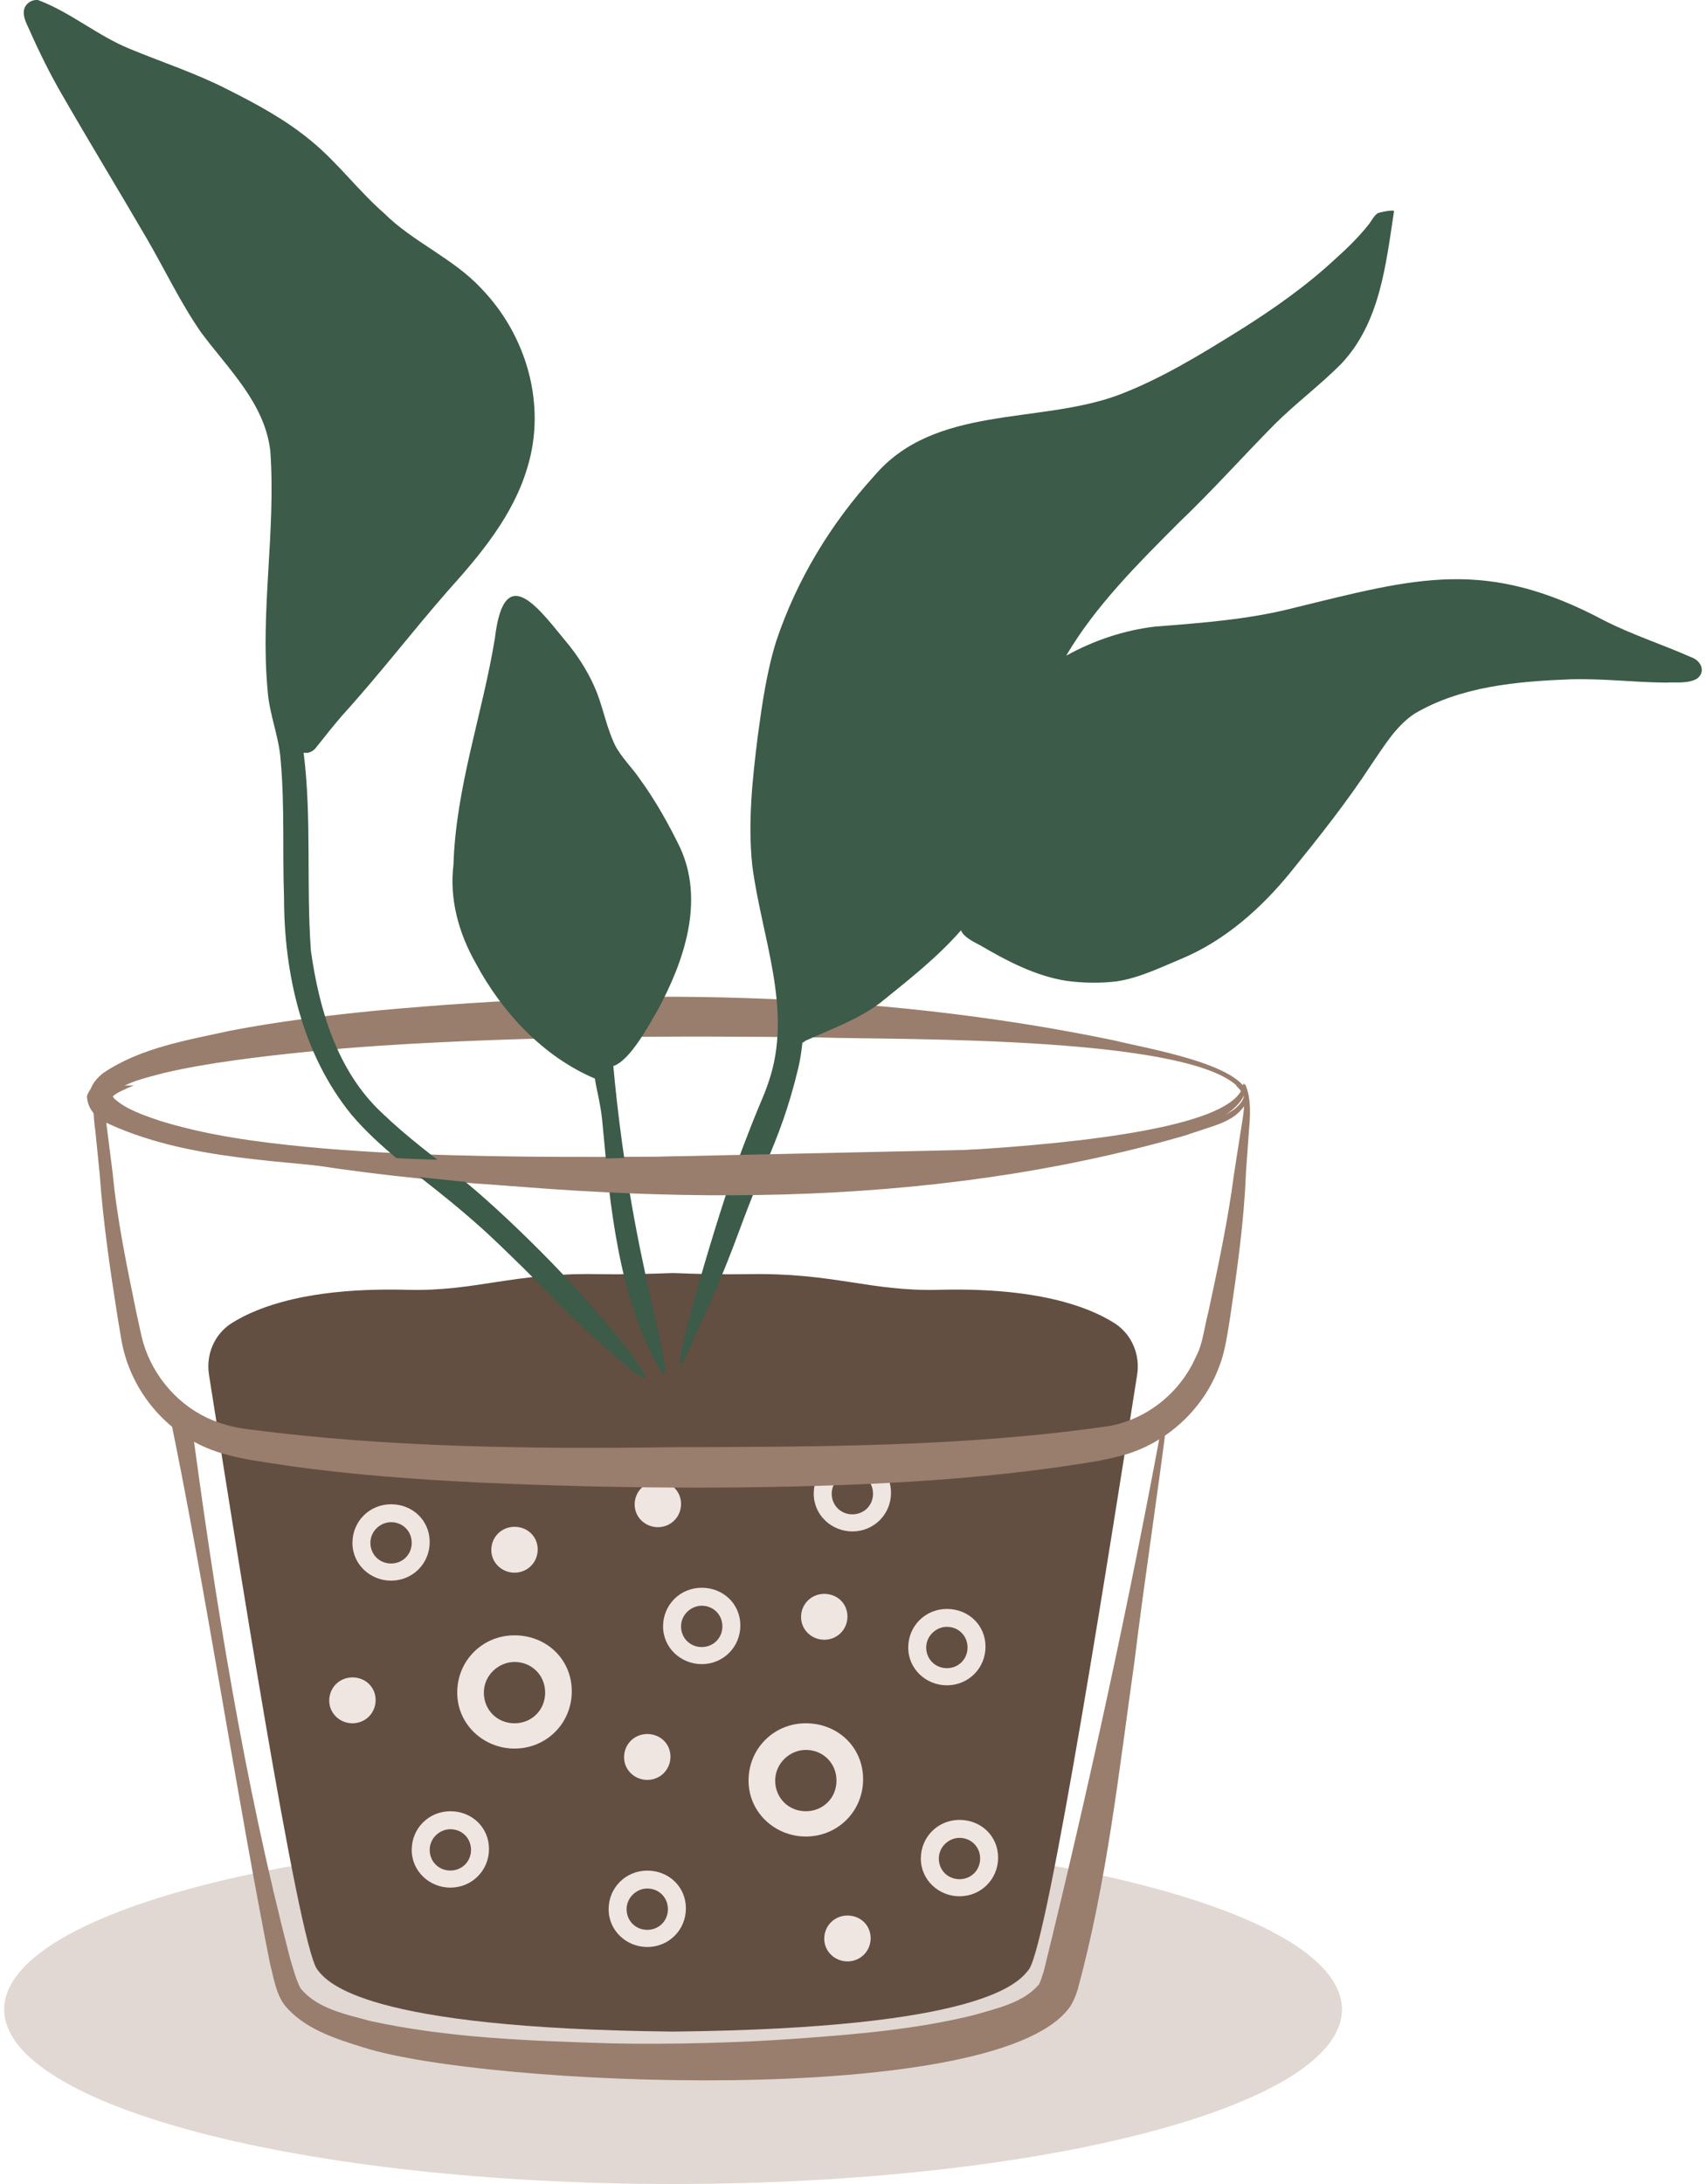
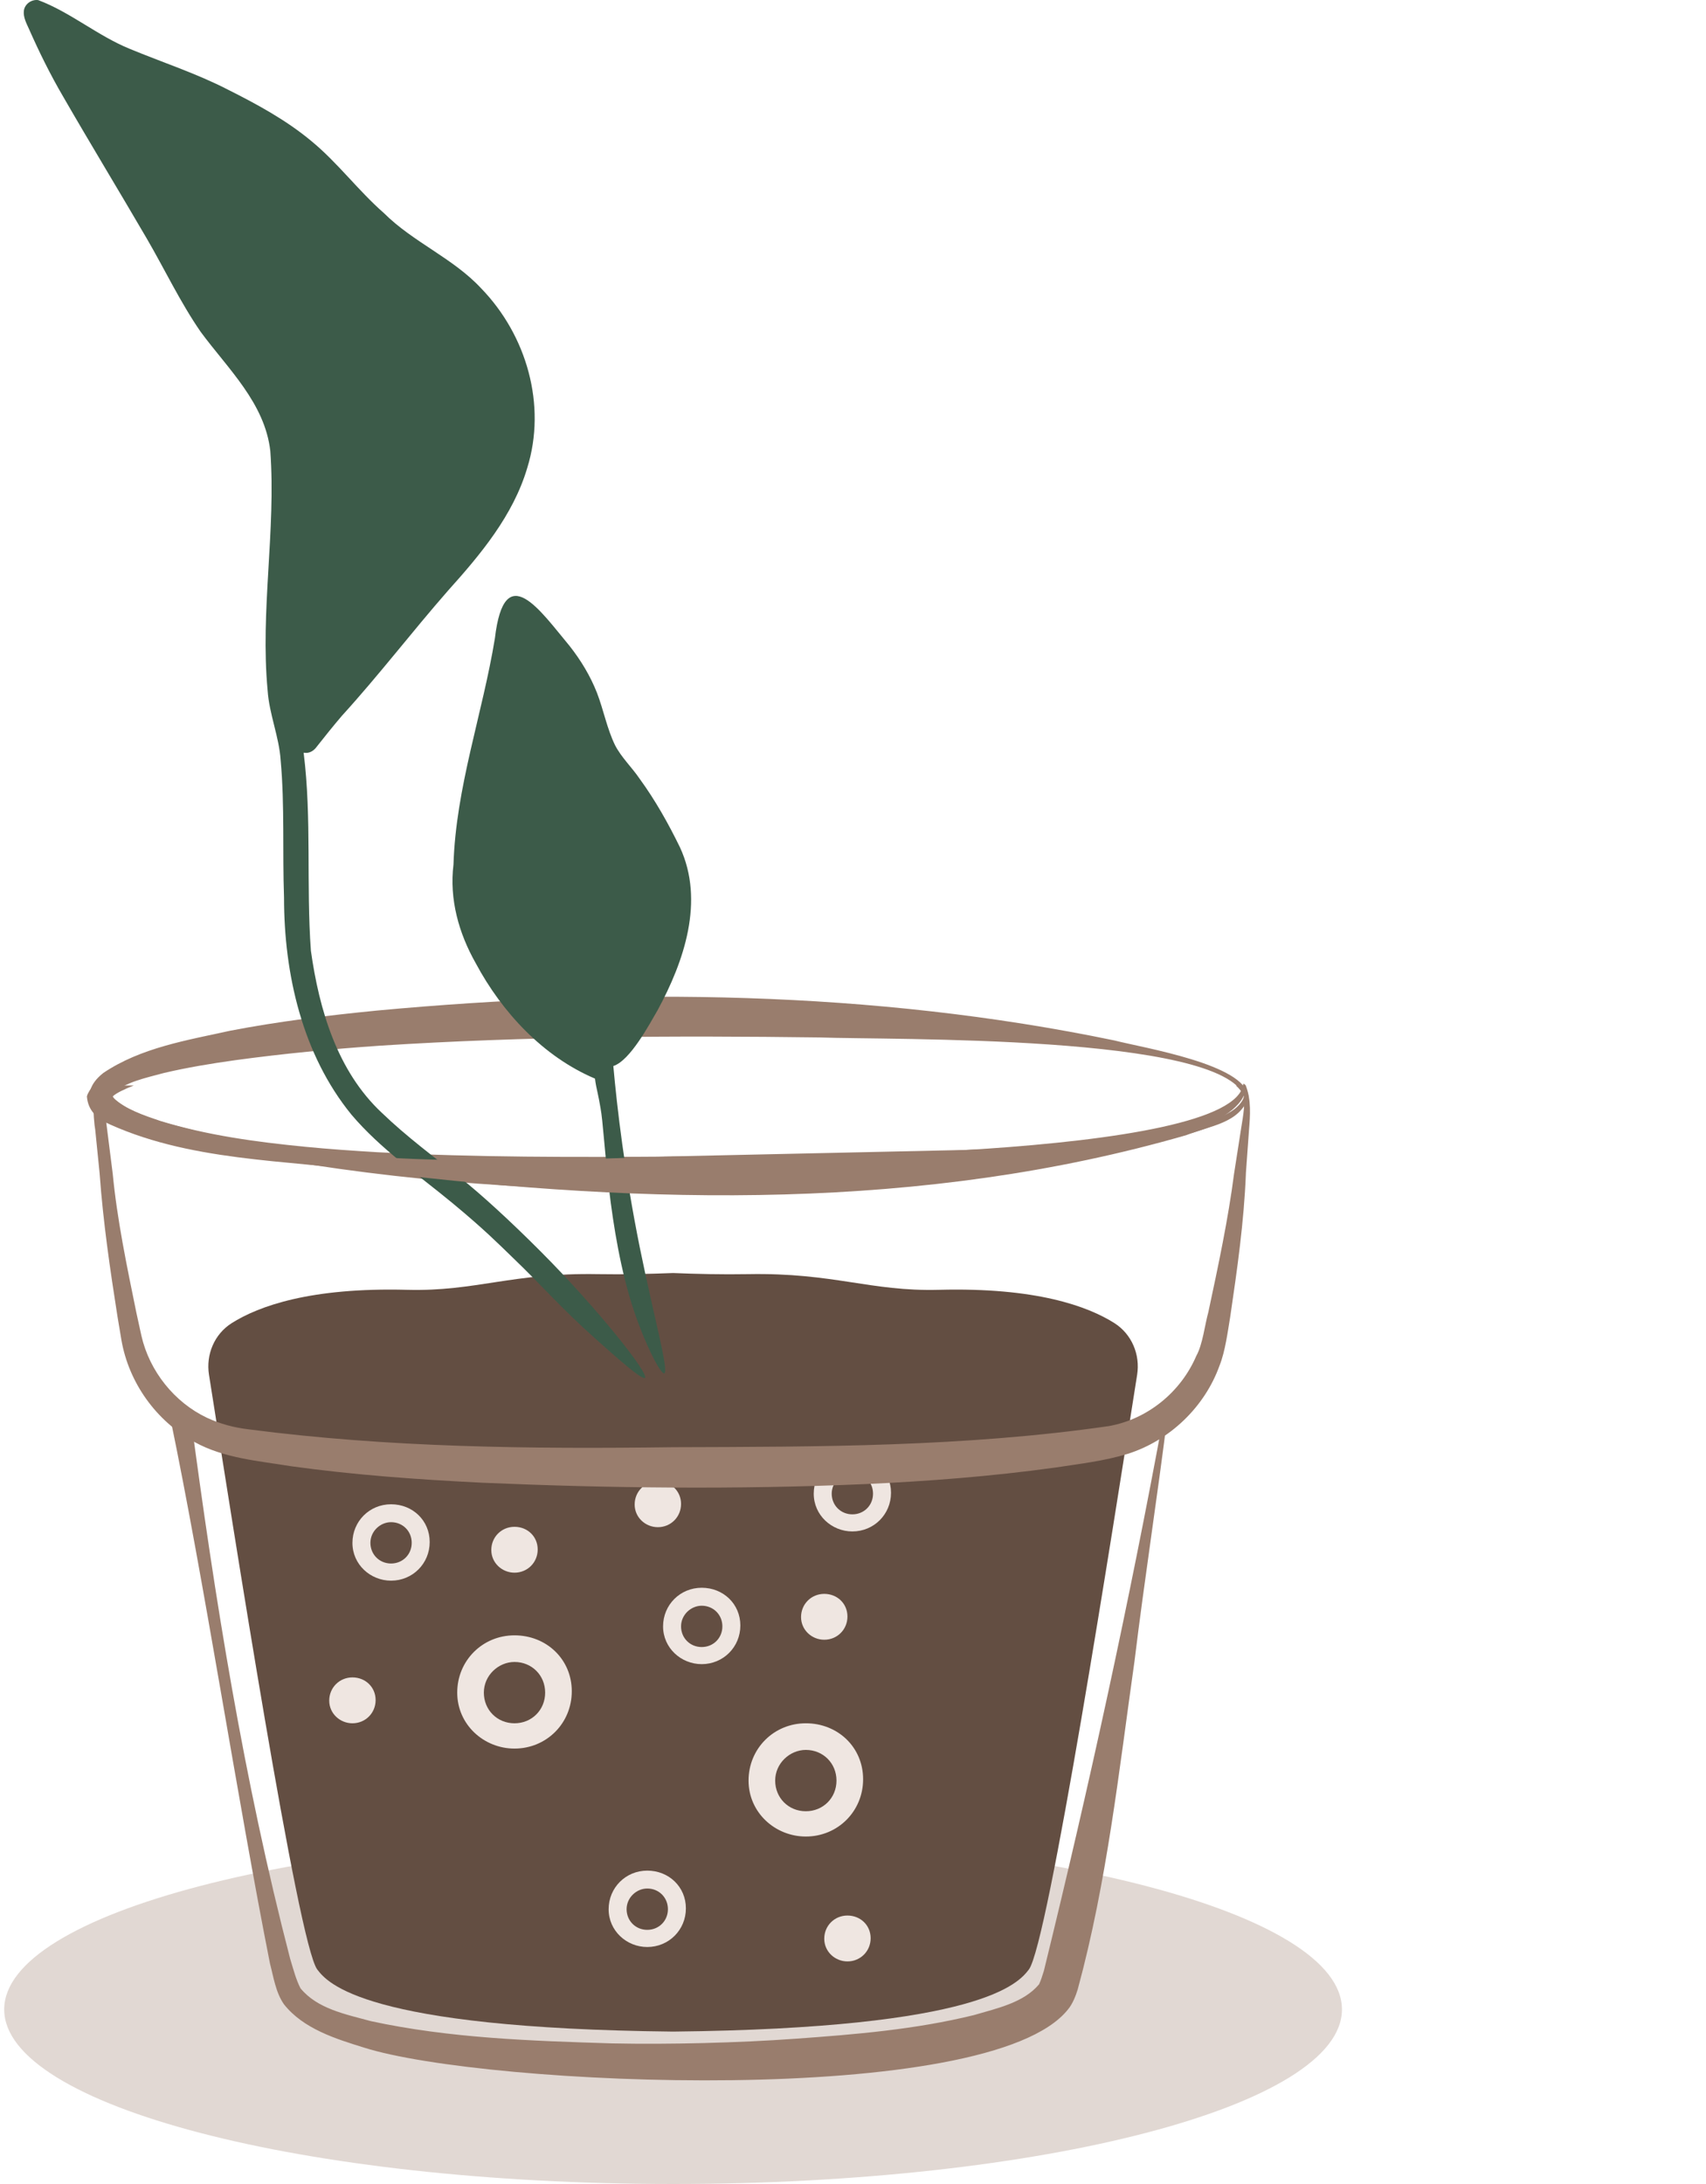
<svg xmlns="http://www.w3.org/2000/svg" width="125" height="160" viewBox="0 0 125 160" fill="none">
  <path opacity="0.3" d="M49.316 160C76.384 160 98.326 154.275 98.326 147.212C98.326 140.149 76.384 134.424 49.316 134.424C22.249 134.424 0.307 140.149 0.307 147.212C0.307 154.275 22.249 160 49.316 160Z" fill="#997D6D" />
  <path d="M81.658 96.934C79.691 95.688 75.892 94.306 68.799 94.492C63.749 94.623 61.121 93.229 54.814 93.344C52.918 93.377 51.071 93.333 49.316 93.262C47.562 93.328 45.72 93.377 43.819 93.344C37.507 93.229 34.878 94.623 29.834 94.492C22.746 94.306 18.948 95.688 16.975 96.934C15.707 97.738 15.078 99.235 15.313 100.716C17.057 111.723 21.833 142.43 23.248 144.288C23.992 145.256 26.637 148.595 49.316 148.835C71.996 148.595 74.641 145.256 75.384 144.288C76.8 142.436 81.576 111.723 83.319 100.716C83.554 99.235 82.92 97.738 81.658 96.934Z" fill="#634E42" />
  <path d="M28.653 115.799C30.233 115.799 31.484 114.548 31.484 112.969C31.484 111.389 30.233 110.203 28.653 110.203C27.074 110.203 25.823 111.455 25.823 113.034C25.823 114.614 27.14 115.799 28.653 115.799ZM28.653 111.515C29.511 111.515 30.167 112.176 30.167 113.029C30.167 113.881 29.506 114.543 28.653 114.543C27.801 114.543 27.14 113.881 27.14 113.029C27.14 112.176 27.866 111.515 28.653 111.515Z" fill="#EFE6E1" />
  <path d="M37.698 128.101C40.042 128.101 41.895 126.248 41.895 123.904C41.895 121.56 40.042 119.805 37.698 119.805C35.353 119.805 33.501 121.658 33.501 124.002C33.501 126.347 35.452 128.101 37.698 128.101ZM37.698 121.756C38.966 121.756 39.944 122.734 39.944 124.002C39.944 125.27 38.966 126.248 37.698 126.248C36.43 126.248 35.452 125.27 35.452 124.002C35.452 122.734 36.528 121.756 37.698 121.756Z" fill="#EFE6E1" />
  <path d="M51.415 121.915C52.994 121.915 54.246 120.663 54.246 119.084C54.246 117.505 52.994 116.319 51.415 116.319C49.836 116.319 48.584 117.57 48.584 119.149C48.584 120.729 49.901 121.915 51.415 121.915ZM51.415 117.636C52.273 117.636 52.929 118.297 52.929 119.149C52.929 120.002 52.267 120.663 51.415 120.663C50.562 120.663 49.901 120.002 49.901 119.149C49.901 118.297 50.628 117.636 51.415 117.636Z" fill="#EFE6E1" />
  <path d="M62.454 112.193C64.033 112.193 65.285 110.941 65.285 109.362C65.285 107.782 64.033 106.596 62.454 106.596C60.875 106.596 59.623 107.848 59.623 109.427C59.623 111.007 60.94 112.193 62.454 112.193ZM62.454 107.914C63.312 107.914 63.968 108.575 63.968 109.427C63.968 110.28 63.307 110.941 62.454 110.941C61.602 110.941 60.94 110.28 60.94 109.427C60.94 108.575 61.667 107.914 62.454 107.914Z" fill="#EFE6E1" />
-   <path d="M69.378 123.467C70.957 123.467 72.209 122.215 72.209 120.636C72.209 119.057 70.957 117.871 69.378 117.871C67.799 117.871 66.547 119.122 66.547 120.702C66.547 122.281 67.864 123.467 69.378 123.467ZM69.378 119.182C70.236 119.182 70.892 119.844 70.892 120.696C70.892 121.549 70.231 122.21 69.378 122.21C68.526 122.21 67.864 121.549 67.864 120.696C67.864 119.844 68.591 119.182 69.378 119.182Z" fill="#EFE6E1" />
  <path d="M59.044 134.544C61.388 134.544 63.241 132.692 63.241 130.347C63.241 128.003 61.388 126.248 59.044 126.248C56.7 126.248 54.847 128.101 54.847 130.446C54.847 132.79 56.798 134.544 59.044 134.544ZM59.044 128.199C60.312 128.199 61.29 129.178 61.29 130.446C61.29 131.713 60.312 132.692 59.044 132.692C57.776 132.692 56.798 131.713 56.798 130.446C56.798 129.178 57.874 128.199 59.044 128.199Z" fill="#EFE6E1" />
-   <path d="M32.998 138.288C34.577 138.288 35.829 137.036 35.829 135.457C35.829 133.878 34.577 132.692 32.998 132.692C31.419 132.692 30.167 133.943 30.167 135.522C30.167 137.102 31.484 138.288 32.998 138.288ZM32.998 134.009C33.856 134.009 34.512 134.67 34.512 135.522C34.512 136.375 33.85 137.036 32.998 137.036C32.145 137.036 31.484 136.375 31.484 135.522C31.484 134.67 32.211 134.009 32.998 134.009Z" fill="#EFE6E1" />
-   <path d="M47.425 142.638C49.005 142.638 50.256 141.386 50.256 139.807C50.256 138.228 49.005 137.042 47.425 137.042C45.846 137.042 44.595 138.293 44.595 139.873C44.595 141.452 45.912 142.638 47.425 142.638ZM47.425 138.353C48.283 138.353 48.939 139.015 48.939 139.867C48.939 140.72 48.278 141.381 47.425 141.381C46.573 141.381 45.912 140.72 45.912 139.867C45.912 139.015 46.639 138.353 47.425 138.353Z" fill="#EFE6E1" />
-   <path d="M70.302 138.922C71.881 138.922 73.133 137.67 73.133 136.091C73.133 134.511 71.881 133.326 70.302 133.326C68.722 133.326 67.471 134.577 67.471 136.156C67.471 137.736 68.788 138.922 70.302 138.922ZM70.302 134.643C71.16 134.643 71.816 135.304 71.816 136.156C71.816 137.009 71.154 137.67 70.302 137.67C69.449 137.67 68.788 137.009 68.788 136.156C68.788 135.304 69.515 134.643 70.302 134.643Z" fill="#EFE6E1" />
-   <path d="M47.425 130.396C48.376 130.396 49.125 129.648 49.125 128.697C49.125 127.746 48.376 127.035 47.425 127.035C46.474 127.035 45.726 127.784 45.726 128.735C45.726 129.686 46.518 130.396 47.425 130.396Z" fill="#EFE6E1" />
+   <path d="M47.425 142.638C49.005 142.638 50.256 141.386 50.256 139.807C50.256 138.228 49.005 137.042 47.425 137.042C45.846 137.042 44.595 138.293 44.595 139.873C44.595 141.452 45.912 142.638 47.425 142.638M47.425 138.353C48.283 138.353 48.939 139.015 48.939 139.867C48.939 140.72 48.278 141.381 47.425 141.381C46.573 141.381 45.912 140.72 45.912 139.867C45.912 139.015 46.639 138.353 47.425 138.353Z" fill="#EFE6E1" />
  <path d="M37.698 115.215C38.649 115.215 39.397 114.466 39.397 113.515C39.397 112.564 38.649 111.854 37.698 111.854C36.747 111.854 35.998 112.602 35.998 113.553C35.998 114.504 36.791 115.215 37.698 115.215Z" fill="#EFE6E1" />
  <path d="M60.394 120.128C61.345 120.128 62.093 119.379 62.093 118.428C62.093 117.477 61.345 116.767 60.394 116.767C59.443 116.767 58.694 117.515 58.694 118.466C58.694 119.417 59.487 120.128 60.394 120.128Z" fill="#EFE6E1" />
  <path d="M62.093 143.693C63.044 143.693 63.793 142.944 63.793 141.993C63.793 141.042 63.044 140.332 62.093 140.332C61.142 140.332 60.394 141.08 60.394 142.031C60.394 142.982 61.186 143.693 62.093 143.693Z" fill="#EFE6E1" />
  <path d="M25.823 126.248C26.773 126.248 27.522 125.5 27.522 124.549C27.522 123.598 26.773 122.887 25.823 122.887C24.872 122.887 24.123 123.636 24.123 124.587C24.123 125.538 24.915 126.248 25.823 126.248Z" fill="#EFE6E1" />
  <path d="M48.202 111.881C49.152 111.881 49.901 111.132 49.901 110.181C49.901 109.231 49.152 108.52 48.202 108.52C47.251 108.52 46.502 109.269 46.502 110.22C46.502 111.171 47.294 111.881 48.202 111.881Z" fill="#EFE6E1" />
  <path d="M91.162 79.654C91.189 79.682 91.238 79.687 91.265 79.671C91.293 79.66 91.293 79.649 91.293 79.692C91.036 82.436 84.144 83.835 81.855 84.436C71.176 86.704 60.192 87.196 49.311 87.174C38.441 87.278 27.484 86.371 16.794 84.283C14.434 83.687 6.892 82.463 7.078 79.468L7.892 79.654C7.564 80.616 7.706 81.682 7.843 82.693L8.247 85.89C8.28 86.152 8.094 86.392 7.832 86.425C7.815 86.425 7.794 86.425 7.777 86.425L8.253 85.922C8.575 89.338 9.302 92.787 9.991 96.164L10.362 97.858C10.952 100.454 12.783 102.738 15.16 103.864C16.139 104.318 17.122 104.58 18.199 104.711C28.489 106.055 38.895 106.159 49.322 106.023C60.017 105.99 70.701 106.001 81.243 104.476C84.062 103.979 86.516 101.995 87.653 99.334C88.123 98.497 88.276 97.06 88.533 96.142C89.254 92.77 89.992 89.327 90.429 85.922L90.866 86.387C90.599 86.392 90.391 86.152 90.435 85.895L90.932 82.704C91.09 81.715 91.293 80.731 91.063 79.747L91.041 79.654C91.025 79.671 91.145 79.714 91.172 79.649L91.162 79.654ZM91.101 79.392C91.156 79.392 91.293 79.501 91.298 79.578C91.681 80.594 91.604 81.715 91.517 82.764L91.282 86.026L90.85 85.534C91.101 85.524 91.314 85.742 91.287 85.999C91.145 89.546 90.653 92.983 90.139 96.47C89.959 97.552 89.768 99.022 89.358 100.039C88.276 103.066 85.718 105.525 82.647 106.504C80.904 107.039 79.1 107.241 77.313 107.515C72.652 108.159 67.985 108.52 63.312 108.728C53.967 109.132 44.666 109.028 35.321 108.624C30.654 108.394 25.981 108.061 21.325 107.416C18.931 107.023 16.412 106.837 14.248 105.64C11.433 104.094 9.444 101.301 8.898 98.18L8.608 96.448C8.061 92.967 7.559 89.54 7.302 86.004C7.28 85.731 7.504 85.496 7.777 85.502L7.307 86.037L6.979 82.78C6.854 82.119 6.569 78.796 7.652 79.091C7.854 79.162 7.963 79.376 7.919 79.578C7.854 79.851 8.034 80.157 8.307 80.43C9.247 81.299 10.537 81.709 11.756 82.124C15.171 83.174 18.773 83.66 22.33 84.01C24.123 84.185 25.915 84.31 27.713 84.414C34.916 84.797 42.103 84.78 49.316 84.731C54.989 84.813 90.506 84.922 91.101 79.392Z" fill="#997D6D" />
  <path d="M81.155 105.831C69.859 107.591 58.366 108.291 46.95 108.602C39.791 108.777 32.594 108.575 25.456 107.81C23.309 107.558 21.161 107.28 19.035 106.892C16.794 106.569 14.499 105.875 12.767 104.378L13.958 103.673C15.729 117.062 17.866 130.44 21.259 143.496C21.494 144.261 21.691 145.037 22.019 145.665C23.259 147.168 25.292 147.556 27.178 148.07C32.965 149.321 38.938 149.518 44.857 149.699C49.01 149.786 54.131 149.66 58.252 149.36C62.678 149.043 67.061 148.682 71.356 147.627C73.144 147.108 75.018 146.698 76.133 145.37C76.269 145.086 76.384 144.709 76.488 144.376C79.778 130.965 82.74 117.39 85.248 103.76L85.533 103.93C84.259 104.902 82.751 105.575 81.166 105.831H81.155ZM81.106 105.558C82.636 105.279 84.084 104.607 85.303 103.645C85.38 103.585 85.489 103.596 85.549 103.673C84.806 109.646 83.86 115.674 83.128 121.685C81.986 129.741 81.111 137.867 78.964 145.747C78.827 146.201 78.581 146.824 78.264 147.196C72.531 154.486 35.566 152.835 26.664 150.005C24.637 149.376 22.227 148.638 20.806 146.835C20.194 145.961 20.035 144.802 19.784 143.862C17.374 131.713 14.98 115.952 12.482 103.902C12.351 103.246 13.149 102.749 13.674 103.192C15.324 104.449 17.292 104.848 19.308 105.023C28.484 106.023 37.714 106.121 46.95 106.405C58.339 106.7 69.815 107.405 81.106 105.547V105.558Z" fill="#997D6D" />
  <path d="M91.451 80.321C91.243 82.665 83.68 83.868 81.647 84.398C74.564 85.835 67.373 86.819 60.148 87.168C49.322 87.726 38.479 86.797 27.719 85.769C24.128 85.431 20.543 85.043 16.969 84.513C14.253 84.064 11.537 83.682 8.947 82.671C7.061 81.993 5.455 80.272 7.57 78.605C10.329 76.747 13.701 76.211 16.86 75.512C20.439 74.823 24.041 74.386 27.648 74.031C45.633 72.364 63.919 72.544 81.647 76.222C83.773 76.769 91.254 77.971 91.446 80.321H91.451ZM91.178 80.321C89.451 75.752 65.214 76.2 60.06 76.004C49.333 75.862 38.572 75.916 27.866 76.605C24.303 76.851 20.746 77.189 17.226 77.671C15.472 77.916 13.718 78.206 12.018 78.605C10.679 78.971 9.198 79.255 8.171 80.168C8.094 80.261 8.078 80.305 8.067 80.321C8.061 80.337 8.067 80.397 8.132 80.501C11.368 83.485 23.15 84.502 27.79 84.884C38.141 85.595 49.644 84.928 60.055 84.748C65.225 84.474 89.555 84.89 91.172 80.321H91.178Z" fill="#997D6D" />
  <path d="M47.261 100.946C47.573 100.651 43.797 95.874 39.621 91.688C37.359 89.42 35.261 87.507 33.812 86.354C31.834 84.78 29.796 83.278 27.97 81.518C24.702 78.457 23.385 73.96 22.779 69.648C22.429 64.822 22.85 59.953 22.248 55.144C22.248 55.144 22.259 55.155 22.276 55.144C22.653 55.215 22.997 55.007 23.21 54.701C23.811 53.936 24.418 53.182 25.047 52.444C27.746 49.482 30.183 46.291 32.823 43.274C35.217 40.613 37.599 37.765 38.632 34.279C40.064 29.666 38.583 24.562 35.266 21.136C33.2 18.906 30.276 17.753 28.123 15.605C26.243 13.96 24.746 11.922 22.817 10.337C20.975 8.801 18.844 7.643 16.707 6.571C14.39 5.375 11.914 4.577 9.515 3.582C7.16 2.626 5.16 0.893 2.799 0.008C2.312 -0.058 1.815 0.287 1.749 0.784C1.689 1.249 1.941 1.719 2.126 2.128C2.875 3.823 3.695 5.484 4.629 7.08C6.635 10.561 8.728 13.998 10.75 17.468C12.078 19.747 13.204 22.141 14.707 24.316C16.701 27.021 19.407 29.524 19.806 33.044C20.226 38.875 19.062 44.739 19.609 50.575C19.724 52.324 20.45 53.958 20.565 55.707C20.866 59.046 20.691 62.407 20.811 65.757C20.811 71.358 22.15 77.244 25.751 81.66C27.877 84.168 30.615 86.043 33.135 88.125C35.484 90.065 36.572 91.174 37.386 91.956C40.004 94.47 40.95 95.677 43.6 98.049C45.081 99.372 47.054 101.137 47.261 100.94V100.946Z" fill="#3C5B49" />
  <path d="M48.672 100.612C49.038 100.492 47.895 96.421 46.873 91.366C45.753 85.797 45.218 81.184 44.939 78.097C46.174 77.698 47.578 75.047 48.18 74.014C50.125 70.435 51.639 66.008 49.825 62.084C48.972 60.33 48.01 58.62 46.863 57.046C46.294 56.21 45.54 55.505 45.07 54.603C44.474 53.384 44.228 52.023 43.742 50.761C43.256 49.52 42.556 48.367 41.736 47.324C39.611 44.782 36.96 40.82 36.261 46.766C35.353 52.313 33.402 57.674 33.227 63.336C32.916 65.877 33.61 68.364 34.862 70.572C36.78 74.162 39.807 77.414 43.595 79.02C43.638 79.386 43.715 79.747 43.797 80.108C43.928 80.714 43.993 81.157 44.004 81.195C44.338 82.933 44.502 90.202 46.453 96.038C47.251 98.426 48.398 100.705 48.677 100.612H48.672Z" fill="#3C5B49" />
-   <path d="M51.683 96.257C54.262 90.393 53.967 90.284 56.131 85.223C57.017 83.152 57.787 81.184 58.486 78.261C58.634 77.638 58.727 77.009 58.793 76.386C58.875 76.353 58.956 76.31 59.017 76.244C60.869 75.408 62.826 74.709 64.476 73.484C66.536 71.817 68.662 70.162 70.411 68.156C70.602 68.642 71.302 68.981 71.81 69.249C73.783 70.402 75.854 71.495 78.133 71.856C79.352 72.02 80.603 72.042 81.827 71.894C83.494 71.637 85.035 70.877 86.582 70.233C89.763 68.899 92.413 66.538 94.566 63.893C96.648 61.325 98.709 58.729 100.518 55.958C101.419 54.647 102.272 53.209 103.616 52.302C107.021 50.275 111.185 49.919 115.065 49.766C117.399 49.695 119.721 49.99 122.049 50.007C122.804 49.963 123.645 50.105 124.328 49.728C125.039 49.198 124.612 48.373 123.902 48.143C121.809 47.214 119.618 46.515 117.574 45.476C108.862 40.831 103.818 42.329 94.796 44.536C91.468 45.389 88.057 45.635 84.647 45.903C82.358 46.17 80.139 46.919 78.122 48.034C80.264 44.383 83.401 41.274 86.38 38.285C88.806 35.973 91.036 33.47 93.391 31.087C94.954 29.53 96.73 28.213 98.282 26.644C101.13 23.622 101.545 19.349 102.141 15.479C102.162 15.326 101.048 15.561 100.949 15.621C100.66 15.802 100.485 16.201 100.272 16.463C99.567 17.348 98.714 18.19 97.867 18.944C95.725 20.944 93.315 22.633 90.839 24.19C87.97 25.972 85.063 27.765 81.893 28.961C76.04 31.093 68.498 29.655 64.077 34.842C60.886 38.345 58.388 42.454 56.88 46.957C56.175 49.214 55.842 51.575 55.525 53.909C55.136 57.035 54.787 60.215 55.115 63.363C55.781 68.648 58.142 73.993 56.306 79.294C55.727 80.966 55.858 80.228 53.934 85.365C52.694 88.693 49.377 99.814 49.868 99.973C50.005 100.017 50.557 98.76 51.666 96.246L51.683 96.257Z" fill="#3C5B49" />
  <path d="M90.555 79.523C90.801 79.753 91.03 79.999 91.14 80.321C91.047 81.07 90.079 81.529 89.331 81.879C83.445 84.059 76.985 83.961 70.783 84.245L49.316 84.715C36.878 85.119 24.063 85.666 11.969 82.217C10.909 81.889 8.586 81.053 8.264 80.321C8.477 80.102 9.1 79.796 9.799 79.523H6.81C6.641 79.785 6.438 80.042 6.367 80.321C6.444 81.354 7.094 81.818 7.504 82.119C13.729 85.13 20.975 84.95 27.702 85.884C47.404 88.272 67.662 88.726 86.915 83.163C88.527 82.491 90.894 82.321 91.478 80.321C91.429 79.993 91.298 79.742 91.129 79.523H90.544H90.555Z" fill="#997D6D" />
</svg>